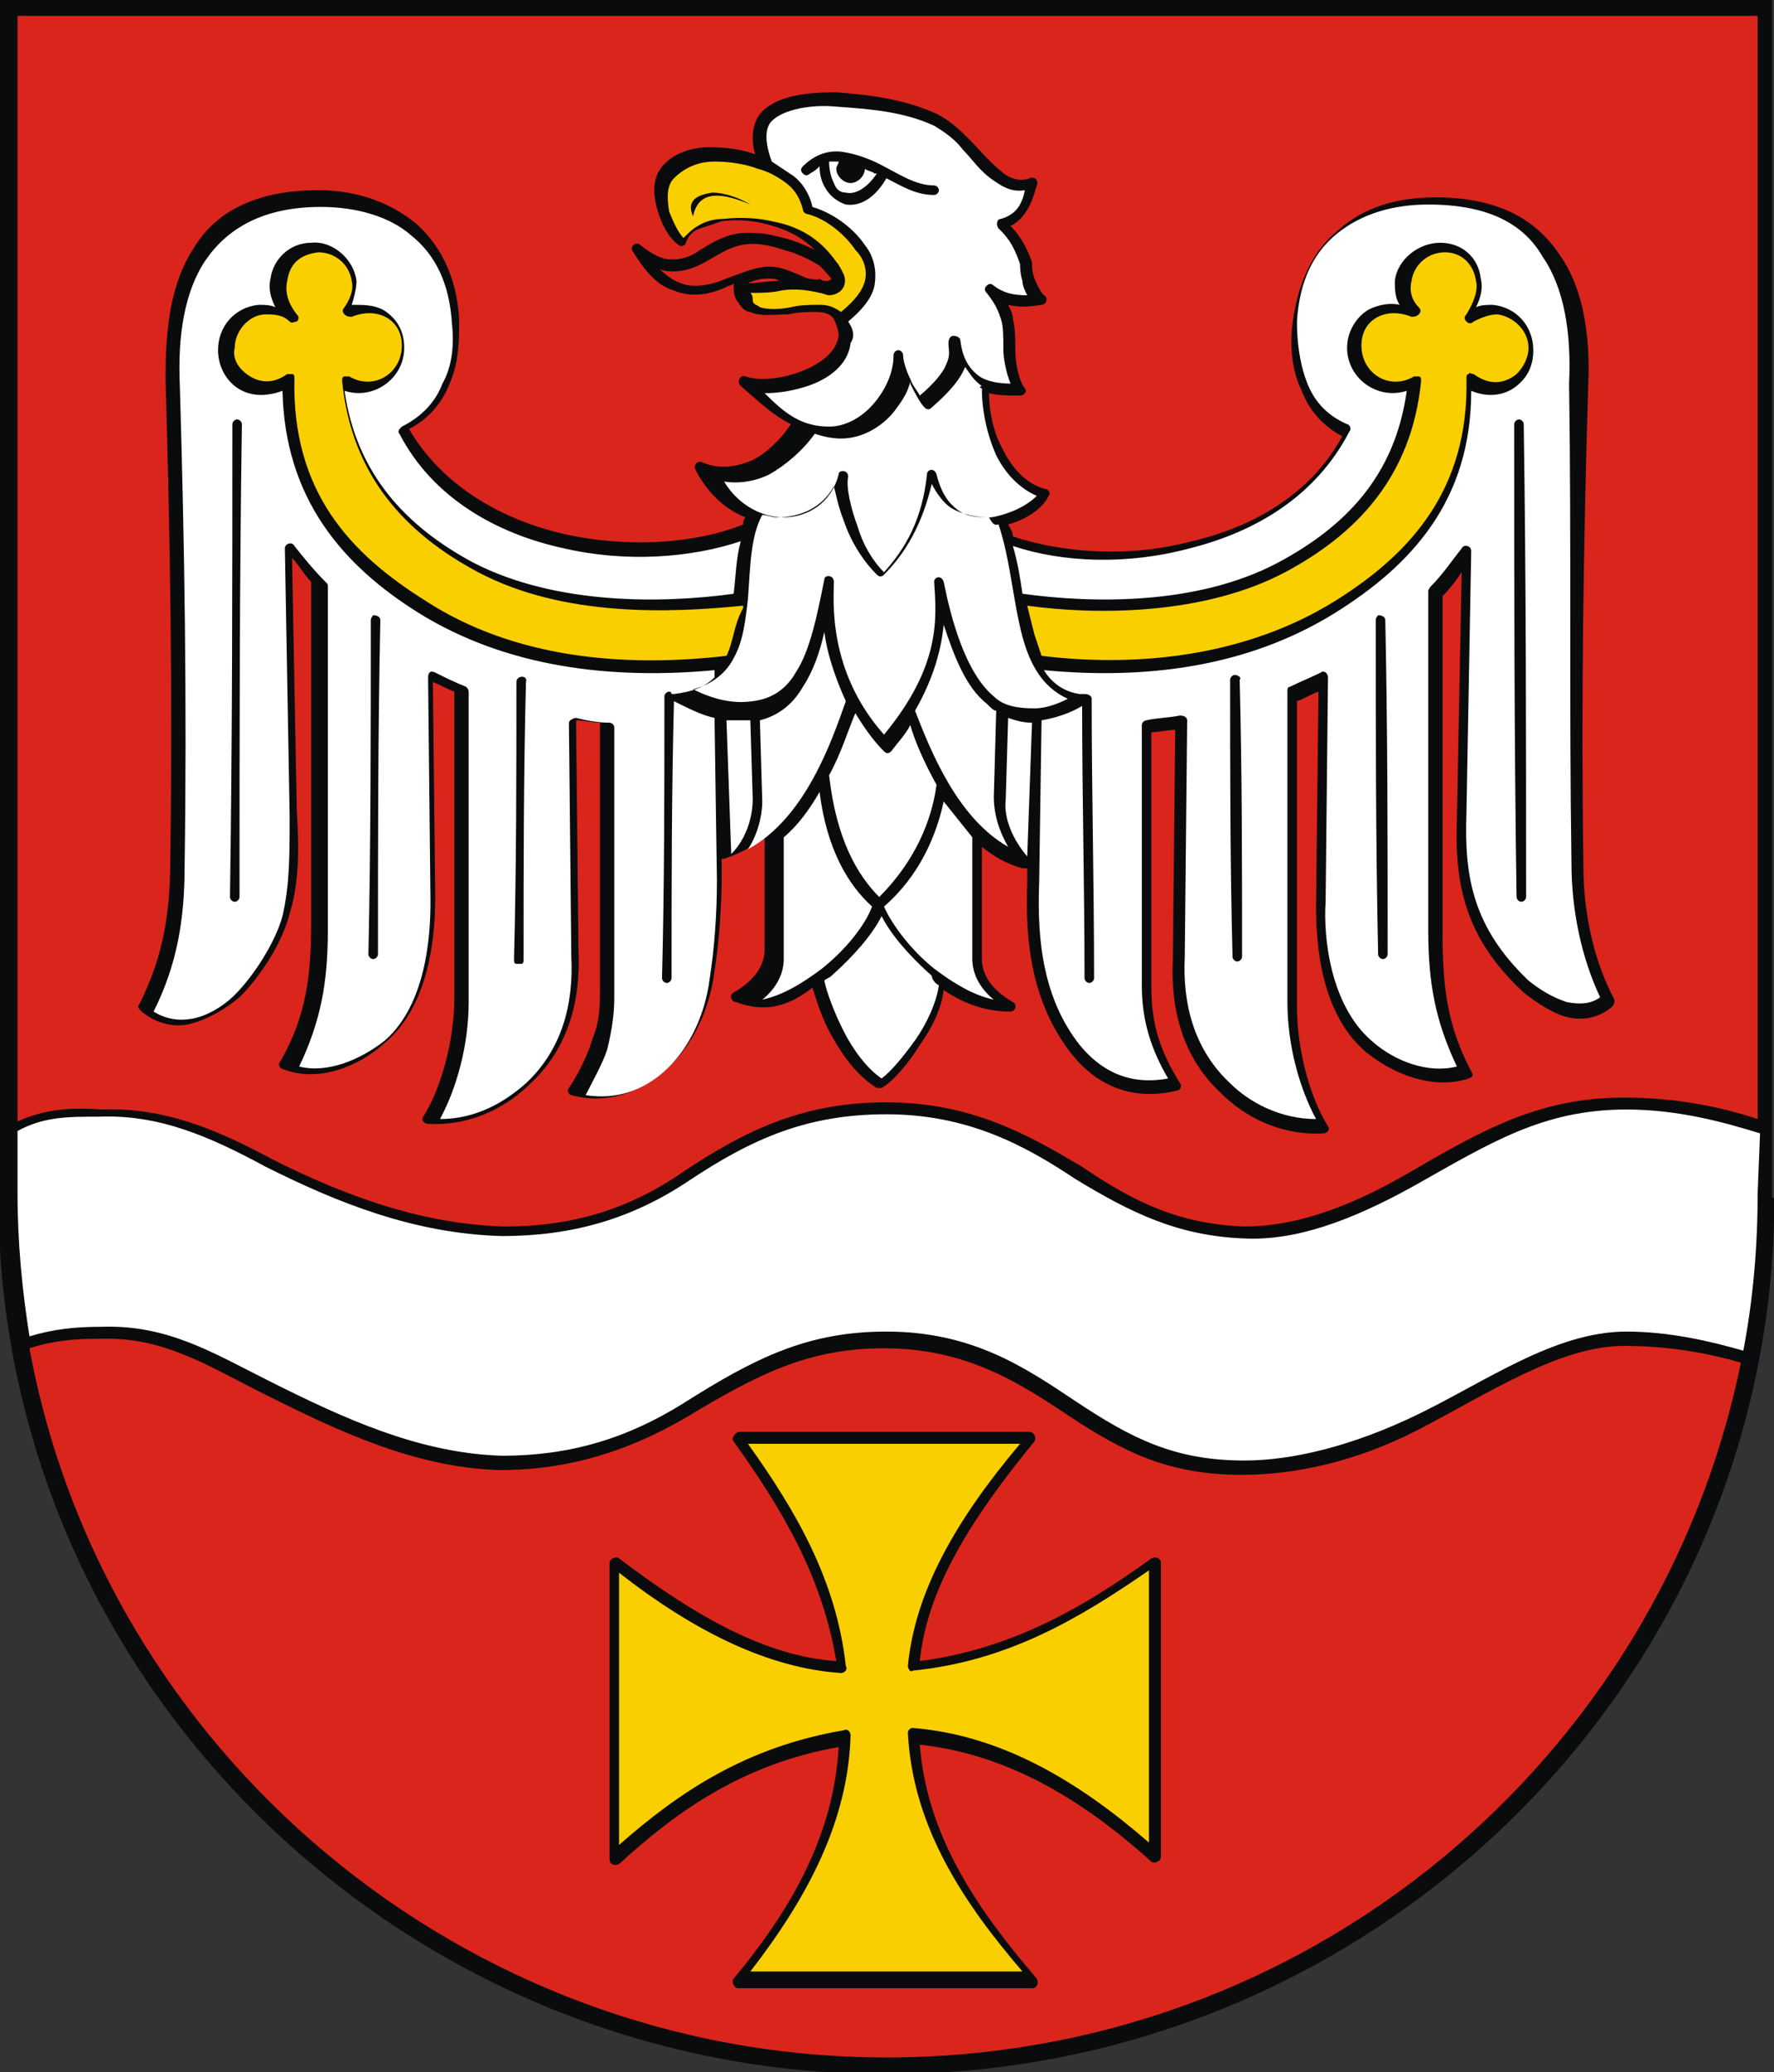
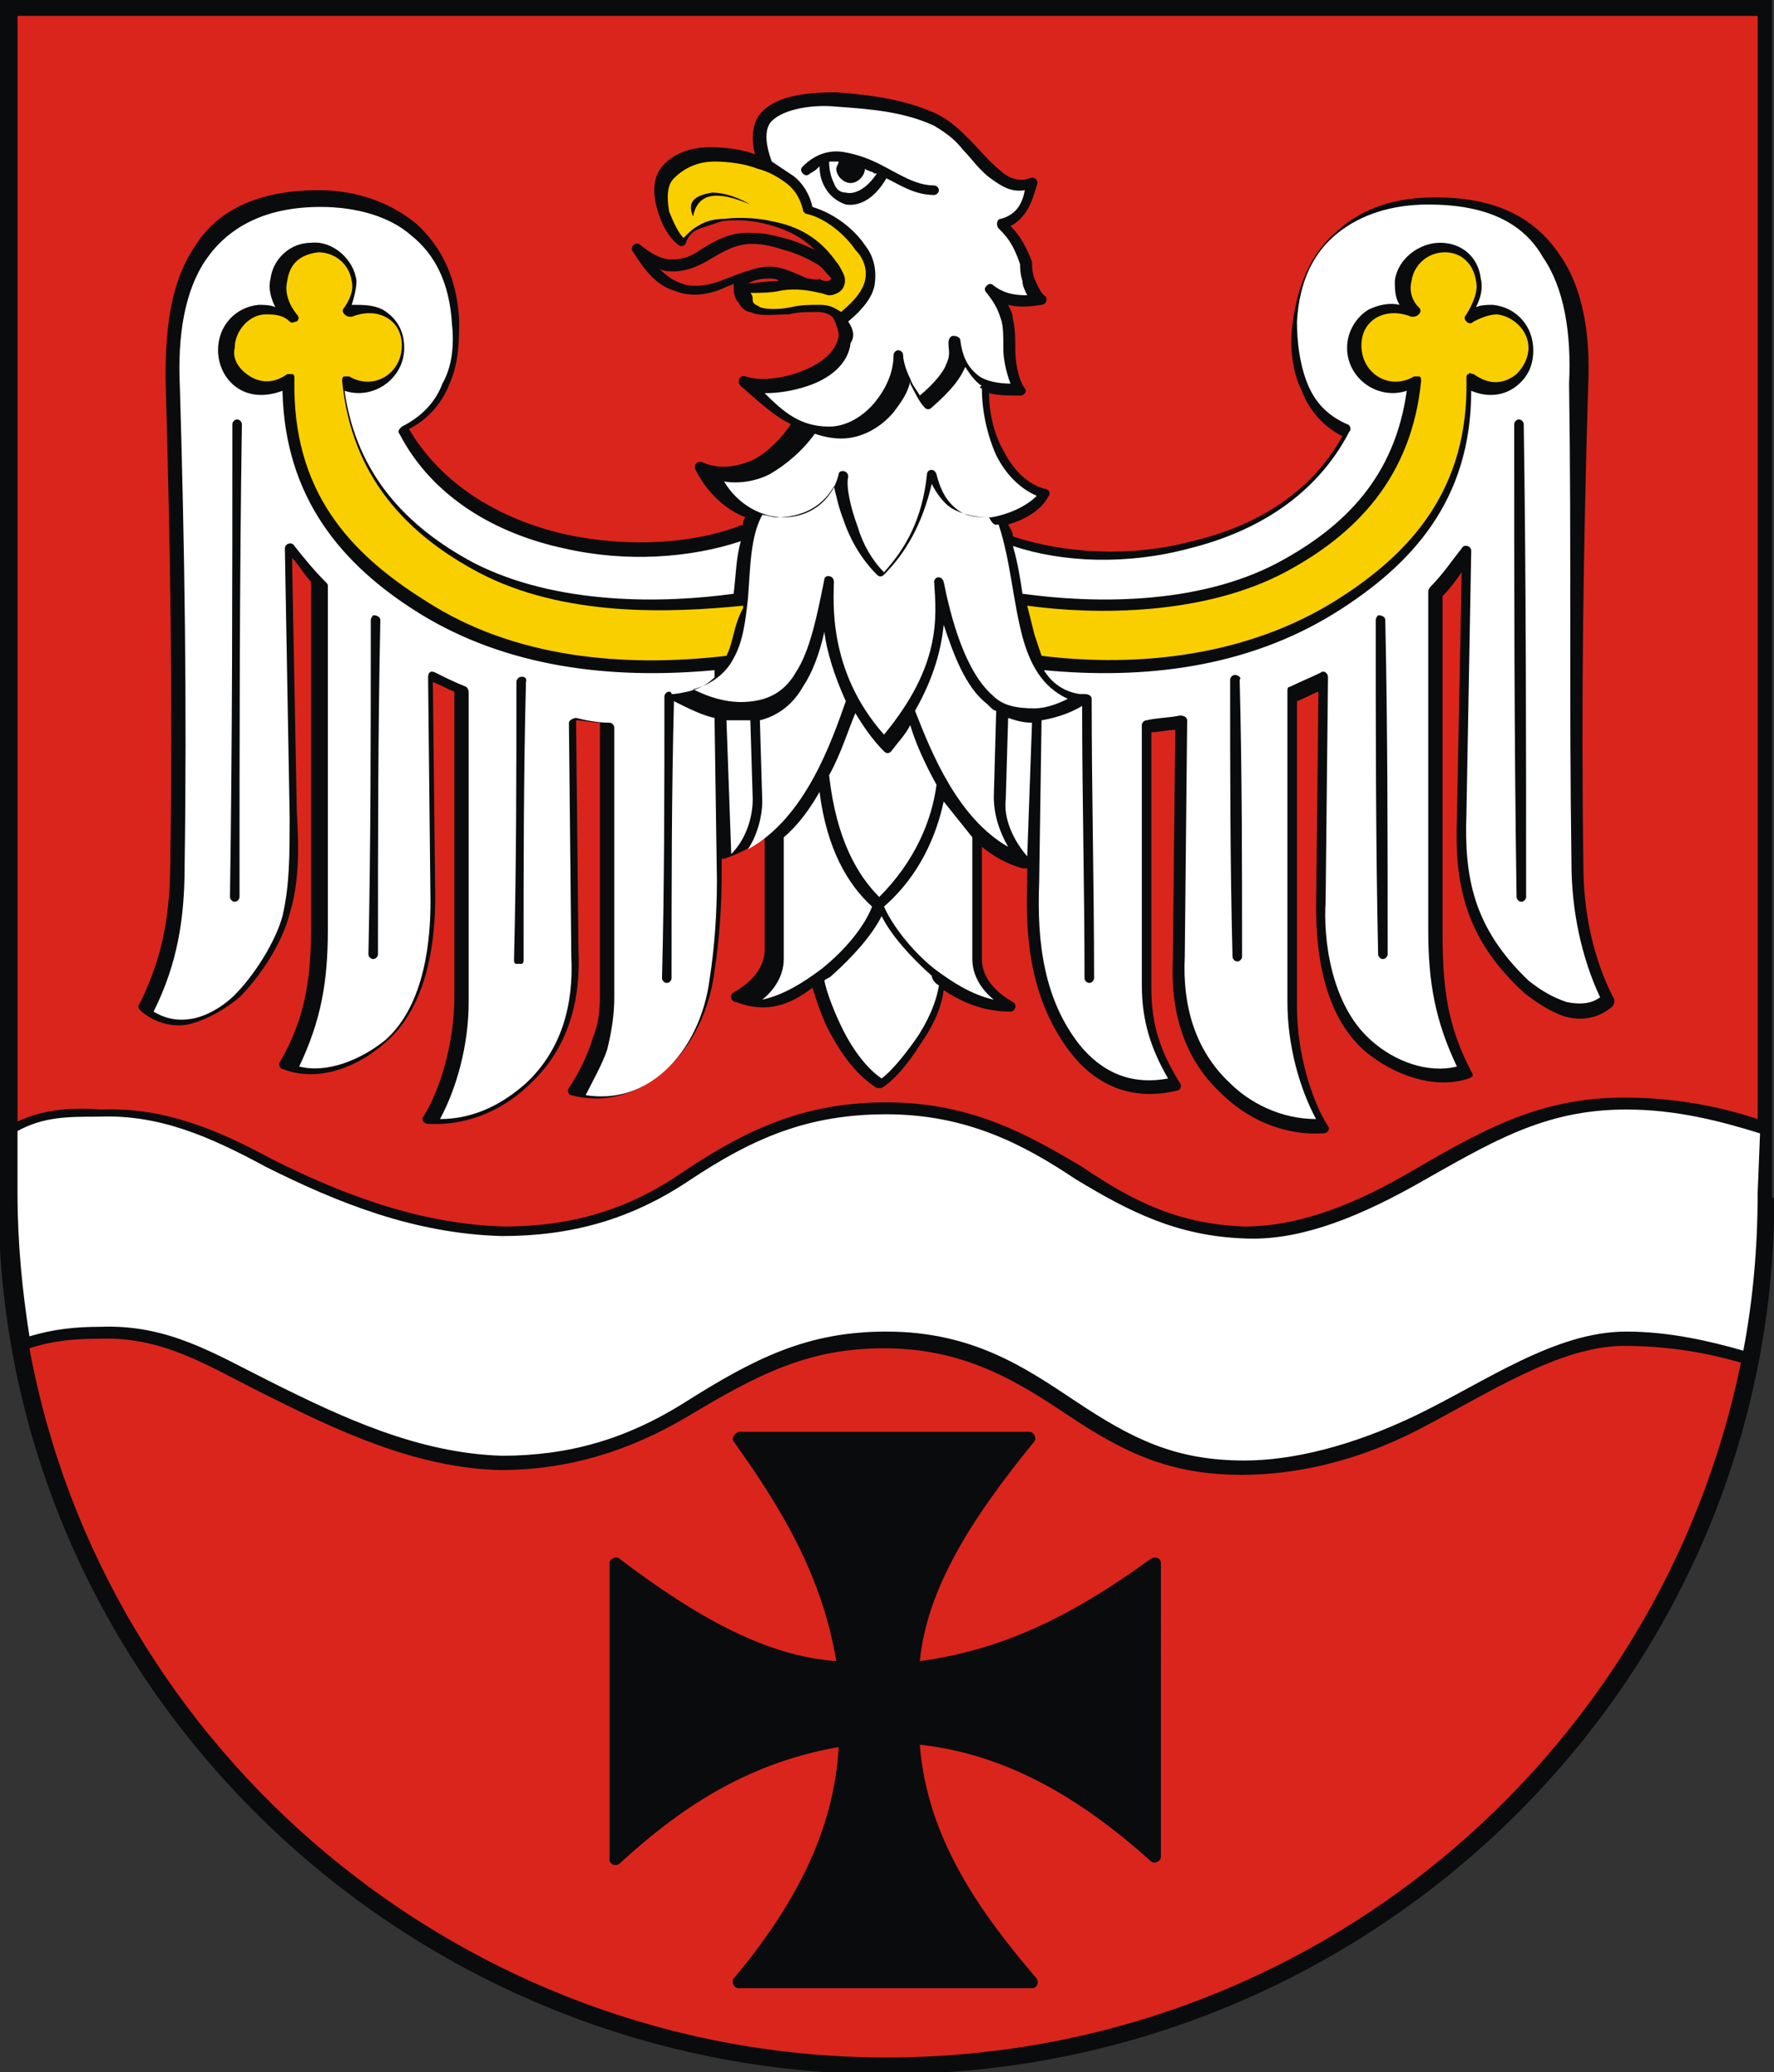
<svg xmlns="http://www.w3.org/2000/svg" xmlns:ns1="http://www.inkscape.org/namespaces/inkscape" version="1.1" id="svg2" ns1:output_extension="org.inkscape.output.svg.inkscape" ns1:version="0.45.1" x="0px" y="0px" viewBox="0 0 90 105.1" style="enable-background:new 0 0 90 105.1;" xml:space="preserve">
  <rect x="0" y="0" width="90" height="105.1" fill="#333333" stroke="none" />
  <style type="text/css">
	.st0{fill-rule:evenodd;clip-rule:evenodd;fill:#0A0B0C;}
	.st1{fill-rule:evenodd;clip-rule:evenodd;fill:#DA251D;}
	.st2{fill-rule:evenodd;clip-rule:evenodd;fill:#FACF00;}
	.st3{fill-rule:evenodd;clip-rule:evenodd;fill:#FFFFFF;}
</style>
  <g id="Warstwa_x0020_1" transform="matrix(1.211,0,0,1.211,-22.12,-31.285)">
    <g id="_74321912">
      <path id="path10" class="st0" d="M92.6,76c0,20.2-16.7,36.7-37.2,36.7c-20.3,0-37.2-16.4-37.2-36.7V25.8h74.3V76L92.6,76L92.6,76z    " />
      <path id="path12" class="st1" d="M91.2,82.9C87.8,99.5,73.1,112,55.4,112c-17.7,0-32.8-12.8-35.9-29.7c0.9-0.3,1.8-0.4,2.9-0.4    c2.7-0.1,4.5,1.1,6.9,2.3c3,1.5,6.3,3.1,9.9,3.2c2.9,0,5.4-0.8,7.8-2.2c3-1.8,5.1-2.9,8.3-2.9c3.4,0,5.6,1.4,7.7,2.8    c2.4,1.6,4.3,2.5,7.3,2.5c2.1,0,4.7-0.5,7.4-1.9c2.9-1.5,5.9-3.5,8.6-3.5C88.2,82.2,89.8,82.5,91.2,82.9L91.2,82.9z M19,72.8V26.5    h72.9v46.2c-1.5-0.5-3.4-0.9-5.6-0.9c-3.6,0-6,1.4-9.1,3.2c-2.6,1.5-4.8,2.2-6.8,2.2c-2.7-0.1-4.6-1-6.8-2.5    C61.4,73.4,59,72,55.4,72c-3.4,0-5.8,1.1-8.5,2.9c-2.3,1.6-4.7,2.3-7.5,2.3c-3.5-0.1-6.7-1.3-9.7-2.8c-2.4-1.3-4.6-2.2-7.2-2.1    C21.2,72.2,20.1,72.3,19,72.8L19,72.8z" />
      <path id="path14" class="st0" d="M49,86.2c2,2.8,3.7,5.6,4.3,9.2c-2.9-0.2-5.8-1.8-9.1-4.3c-0.1-0.1-0.4,0-0.4,0.2v12.4    c0,0.2,0.2,0.3,0.4,0.2c2.4-2.2,5.2-4.2,9.2-4.9c-0.2,3.6-1.9,6.7-4.4,9.7c-0.1,0.1,0,0.4,0.2,0.4h12.3c0.2,0,0.3-0.2,0.2-0.4    c-2.4-2.8-4.6-5.9-4.9-9.8c3.6,0.4,6.7,2.2,9.7,4.9c0.1,0.1,0.4,0,0.4-0.2V91.3c0-0.2-0.2-0.3-0.4-0.2c-2.9,2.1-5.9,3.8-9.7,4.3    c0.3-3,2.1-5.9,4.8-9.2c0.1-0.1,0-0.4-0.2-0.4H49.2C49,85.9,48.9,86.1,49,86.2L49,86.2z" />
-       <path id="path14_0" class="st2" d="M49.6,86.3H61c-2.7,3.2-4.4,6.2-4.7,9.3c0,0.1,0.1,0.3,0.2,0.2c4-0.4,7-2.2,9.9-4.2v11.4    c-3-2.6-6.2-4.5-9.9-4.8c-0.1,0-0.2,0.1-0.2,0.2c0.2,4,2.4,7.2,4.8,10H49.7c2.4-3.1,4.1-6.3,4.2-9.9c0-0.1-0.1-0.3-0.3-0.2    c-4.1,0.7-6.9,2.6-9.4,4.8V91.7c3.2,2.5,6.3,4,9.3,4.2c0.1,0,0.3-0.1,0.2-0.3C53.3,92,51.6,89.1,49.6,86.3L49.6,86.3z" />
      <path id="path40" class="st0" d="M52.3,67.2c0.2,0.6,0.4,1.3,0.8,2c0.5,0.9,1.1,1.7,1.9,2.2c0.1,0,0.2,0,0.2,0    c0.5-0.3,1.1-1,1.6-1.8c0.5-0.7,0.9-1.5,1-2.3c0.9,0.6,1.8,0.9,2.8,0.9c0.2,0,0.3-0.3,0.1-0.4c-0.7-0.4-1.3-1-1.3-1.8l0-4.7    c0.5,0.4,1,0.7,1.7,0.9c0.1,0,0.1,0,0.2,0l0,0.6c-0.1,2.5,0.2,5,1.8,7.1c1,1.3,2.5,2.1,4.5,1.6c0.1,0,0.2-0.2,0.1-0.3    c-0.8-1.3-1.2-2.4-1.2-4l0-10.7c0.3,0,0.7-0.1,1-0.1l-0.1,9.6c-0.1,2.1,0.4,4.1,2,5.6c1,1,2.5,1.8,4.3,1.7c0.2,0,0.3-0.2,0.2-0.3    c-0.7-1.1-1.3-3.1-1.3-5l0-12.8c0.3-0.1,0.6-0.3,0.9-0.4l-0.1,9c0,1.6,0.2,4.5,2.1,6.1c1.1,0.9,2.8,1.6,4.3,1.1    c0.2-0.1,0.2-0.1,0.1-0.3c-1-1.9-1.2-3.5-1.2-5.8l0-14.1c0.3-0.3,0.6-0.7,0.8-1l-0.2,10.3c-0.1,2.7,0.3,5,2.8,7.3    c0.5,0.4,1.1,0.8,1.7,1c0.7,0.2,1.4,0.1,2-0.4c0.1-0.1,0.1-0.2,0.1-0.3c-0.9-1.7-1.3-3.7-1.3-5.6c0,0,0,0,0,0    c-0.1-6.8,0-13.4,0.2-20.1c0.1-2.1-0.2-4.1-1.2-5.5c-1-1.5-2.6-2.4-5.2-2.4c-1.6,0-3,0.4-4.1,1.4c-1.1,0.9-1.7,2.3-1.9,4    c-0.1,0.9,0,1.9,0.4,2.7c0.3,0.8,0.9,1.5,1.7,1.9c-1.3,2.4-3.7,3.8-6.3,4.4c-2.6,0.7-5.4,0.5-7.5-0.2c0-0.2-0.1-0.3-0.2-0.5    c0.7-0.2,1.4-0.6,1.7-1.2c0.1-0.1,0-0.3-0.2-0.3c-0.7-0.2-1.3-0.8-1.7-1.6c-0.4-0.7-0.6-1.6-0.6-2.4c0.4,0.1,0.8,0.1,1.3,0.1    c0.2,0,0.3-0.2,0.2-0.3c-0.3-0.4-0.4-1.2-0.4-1.6c0-0.5,0-0.9-0.1-1.3c0-0.2-0.1-0.4-0.2-0.6c0.4,0.1,0.8,0.1,1.4,0    c0.2,0,0.3-0.3,0.1-0.4c-0.2-0.2-0.3-0.5-0.4-0.7c-0.1-0.3-0.1-0.5-0.1-0.7c-0.3-0.8-0.6-1.2-0.9-1.5c0.8-0.4,1-1.4,1.1-1.7    c0.1-0.2-0.1-0.4-0.3-0.3c-0.5,0.2-1-0.1-1.2-0.3c-0.5-0.4-0.9-0.9-1.3-1.3c-0.4-0.4-0.8-0.8-1.4-1.1c-1.3-0.6-2.8-0.8-4.2-0.9    c-1.1,0-2.4,0.1-3.1,0.8c-0.4,0.4-0.5,1.1-0.3,1.8c-0.5-0.2-1.2-0.3-1.9-0.3c-0.7,0-1.4,0.2-1.9,0.7c-0.5,0.5-0.5,1.2-0.3,1.9    c0.2,0.7,0.5,1.2,0.9,1.5c0.1,0.1,0.3,0,0.3-0.1c0.1-0.3,0.3-0.5,0.6-0.6c0.3-0.1,0.6-0.2,0.9-0.3c0.7-0.1,1.4,0,1.8,0.1    c0.8,0.2,1.5,0.5,2.1,1.1c-0.4-0.2-0.9-0.4-1.3-0.5c-0.4-0.1-0.8-0.2-1.1-0.2c-1-0.1-1.6,0.2-2.4,0.7c-0.4,0.3-0.8,0.4-1.2,0.4    c-0.4,0-0.8-0.2-1.3-0.6c-0.2-0.2-0.5,0.1-0.3,0.3c0.5,0.8,1,1.4,1.7,1.6c0.7,0.3,1.5,0.2,2.3-0.2c0.1,0,0.2-0.1,0.2-0.1    c0,0,0,0,0,0c0,0.3,0,0.6,0.2,0.8c0.1,0.2,0.3,0.4,0.5,0.4c0.4,0.2,1,0.1,1.6,0.1c0.4-0.1,0.8-0.1,1.2-0.1c0.3,0,0.6,0.1,0.7,0.3    c0,0,0,0,0,0c0.1,0.2,0.2,0.5,0.2,0.7c-0.1,0.7-0.8,1.2-1.6,1.5c-0.8,0.3-1.7,0.4-2.3,0.2c-0.2-0.1-0.4,0.2-0.2,0.4    c0.7,0.6,1.3,1.2,2.1,1.6c-0.4,0.6-1,1.2-1.6,1.5c-0.7,0.3-1.4,0.4-2.1,0.1c-0.2-0.1-0.4,0.1-0.3,0.3c0.5,1,1.3,1.7,2.1,2    c-0.1,0.1-0.1,0.2-0.1,0.3c-2,0.8-4.8,1-7.5,0.4c-2.6-0.6-5.1-2-6.5-4.4c0.8-0.4,1.4-1.1,1.7-1.9c0.4-0.9,0.4-1.8,0.4-2.7    c-0.1-1.8-0.8-3.1-1.8-4c-1.1-0.9-2.5-1.4-4.1-1.4c-2.6,0-4.3,0.9-5.2,2.4c-1,1.5-1.2,3.4-1.2,5.5c0.2,6.8,0.3,13.4,0.2,20.1    c0,0,0,0,0,0c0,2.3-0.3,4.1-1.3,6.1c-0.1,0.1,0,0.2,0.1,0.3c0.6,0.5,1.4,0.7,2.1,0.5c0.7-0.2,1.4-0.6,2-1.1    c0.9-0.9,1.8-2.3,2.1-3.5c0.4-1.3,0.4-2.7,0.3-4.3l-0.2-10.6c0.3,0.3,0.5,0.7,0.8,1l0,14.3c0,2.2-0.2,3.9-1.3,5.8    c-0.1,0.1,0,0.3,0.1,0.3c1.5,0.6,3.2-0.1,4.3-1.1c1.9-1.6,2.1-4.6,2.1-6.1l-0.1-9c0.3,0.1,0.6,0.3,0.9,0.4l0,12.8    c0,1.9-0.6,3.9-1.3,5c-0.1,0.1,0,0.3,0.2,0.3c1.8,0.1,3.3-0.7,4.3-1.7c1.6-1.5,2.1-3.5,2-5.6l-0.1-9.6c0.3,0,0.7,0.1,1,0.1l0,11.1    c0,0.7,0,1.4-0.3,2.1c-0.2,0.7-0.6,1.5-1,2.1c-0.1,0.1,0,0.3,0.1,0.3c1.5,0.4,2.9-0.1,4-1.1c1.1-1,1.8-2.5,2-4.1    c0.2-1.3,0.3-2.7,0.3-4.1l0-0.6c0,0,0.1,0,0.1,0c0.6-0.2,1.2-0.5,1.7-0.9l0,4.7c0,0.8-0.6,1.4-1.3,1.8c-0.2,0.1-0.1,0.4,0.1,0.4    C50.4,68.3,51.4,67.9,52.3,67.2L52.3,67.2z" />
      <path id="path40_1" class="st3" d="M59.4,42.1c0,0.9,0.2,1.9,0.6,2.8c0.4,0.8,1,1.4,1.7,1.7c-0.5,0.5-1.3,0.8-1.9,0.9    c-0.5,0-1,0-1.4-0.3c-0.4-0.3-0.7-0.7-0.9-1.5c-0.1-0.3-0.4-0.2-0.4,0c-0.2,1.9-0.9,3.1-1.8,4.1c-0.5-0.5-0.9-1.2-1.1-1.9    c-0.3-0.8-0.5-1.7-0.4-2.1c0-0.3-0.4-0.3-0.4-0.1c-0.3,1.2-1.3,1.8-2.3,1.8c-0.9,0-1.9-0.5-2.5-1.5c0.6,0.1,1.3,0,1.9-0.3    c0.7-0.4,1.4-1,1.9-1.7c0.3,0.1,0.7,0.2,1.1,0.2c0.9,0,1.7-0.5,2.2-1.1c0.3-0.4,0.6-0.8,0.7-1.3c0,0.1,0,0.1,0,0.1    c0.2,0.4,0.4,0.8,0.6,1c0.1,0.1,0.2,0.1,0.3,0c0.8-0.7,1.2-1.2,1.4-1.7c0,0,0,0,0,0c0.2,0.3,0.4,0.6,0.7,0.8    C59.3,42,59.3,42.1,59.4,42.1L59.4,42.1z M46.3,54.8c-0.1,0-0.2,0.1-0.2,0.2c0,3.9,0,7.9-0.1,11.8c0,0.1,0.1,0.2,0.2,0.2    c0.1,0,0.2-0.1,0.2-0.2c0-3.9,0-7.7,0.1-11.6c0.6,0.3,1.2,0.6,1.7,0.7l0.1,6.8c0,1.4-0.1,2.8-0.3,4.1c-0.2,1.6-0.9,3-1.9,3.9    c-0.9,0.8-2,1.2-3.3,1c0.3-0.6,0.7-1.3,0.9-1.9c0.2-0.8,0.3-1.5,0.3-2.2l0-11.3c0-0.1-0.1-0.2-0.2-0.2c-0.5,0-1-0.1-1.4-0.2    c-0.1,0-0.3,0.1-0.3,0.2l0.1,9.8c0,0,0,0,0,0c0.1,2-0.4,3.9-1.9,5.3c-0.9,0.8-2.1,1.5-3.6,1.5c0.7-1.3,1.2-3.1,1.2-4.9l0-13    c0-0.1-0.1-0.2-0.1-0.2c-0.5-0.2-0.9-0.4-1.3-0.6c-0.2-0.1-0.3,0-0.3,0.2l0.1,9.4c0,1.5-0.2,4.3-1.9,5.8c-1,0.8-2.4,1.4-3.6,1.1    c0.9-1.9,1.2-3.5,1.2-5.7l0-14.4c0-0.1,0-0.1-0.1-0.2c-0.5-0.5-0.9-1-1.3-1.5c-0.1-0.2-0.4-0.1-0.4,0.1l0.2,11.2    c0,1.7,0,2.9-0.3,4.2c-0.3,1.1-1.2,2.5-2,3.3c-0.5,0.5-1.2,0.9-1.8,1c-0.6,0.1-1.1,0-1.6-0.3c1-2,1.3-3.9,1.3-6.1    c0.1-6.8,0-13.4-0.2-20.1c-0.1-2.1,0.2-4,1.1-5.3c0.9-1.3,2.4-2.2,4.8-2.2c1.5,0,2.9,0.4,3.8,1.2c1,0.8,1.6,2,1.7,3.7    c0.1,0.9,0,1.8-0.4,2.5c-0.3,0.8-0.9,1.4-1.7,1.8c-0.1,0.1-0.2,0.2-0.1,0.3c1.4,2.7,4.1,4.2,6.9,4.8c2.6,0.6,5.3,0.4,7.4-0.3    c-0.2,0.7-0.2,1.4-0.3,2.2c-2.9,0.4-7.4,0.5-10.9-1.3c-2.8-1.5-4.9-3.7-5.4-7.2c1.2,0.4,2.5-0.5,2.5-1.8c0-0.8-0.4-1.3-0.9-1.6    c-0.4-0.2-0.8-0.2-1.3-0.2c0.1-0.3,0.2-0.7,0.2-1c-0.1-0.9-1-1.7-1.9-1.6c-0.9,0-1.6,0.7-1.7,1.5c-0.1,0.4,0,0.8,0.2,1.2    c-0.2-0.1-0.5-0.1-0.7-0.1c-1,0.1-1.7,0.9-1.7,1.9c0,0.5,0.2,1.1,0.7,1.5c0.5,0.4,1.2,0.5,2,0.2c0.1,4.5,2.5,7.3,5.7,9.3    c3.7,2.3,8.1,2.8,12.4,2.4l0,0.3c-0.4,0.4-0.9,0.6-1.7,0.7c0,0-0.1,0-0.1,0C46.4,54.8,46.3,54.8,46.3,54.8L46.3,54.8z M39.9,54.4    c0,3.9,0,7.7-0.1,11.6c0,0.1,0,0.2,0.1,0.2c0.1,0,0.2,0,0.2,0c0.1,0,0.1-0.1,0.1-0.2c0-3.9,0-7.7,0.1-11.6    C40.4,54.1,39.9,54.1,39.9,54.4L39.9,54.4z M33.8,51.8c0,4.7,0,9.3-0.1,14c0,0.1,0.1,0.2,0.2,0.2c0.1,0,0.2-0.1,0.2-0.2    c0-4.7,0-9.3,0.1-14c0-0.1-0.1-0.2-0.3-0.2C33.9,51.6,33.8,51.7,33.8,51.8z M28,43.6c0,6.6,0,13.2-0.1,19.8c0,0.1,0.1,0.2,0.2,0.2    s0.2-0.1,0.2-0.2c0-6.6,0-13.2,0.1-19.8c0-0.1-0.1-0.2-0.2-0.2C28.1,43.4,28,43.5,28,43.6L28,43.6z M57.6,67.1    c-0.1,0.7-0.5,1.6-1,2.3c-0.5,0.7-1,1.3-1.4,1.6c-0.6-0.4-1.2-1.2-1.6-2c-0.4-0.8-0.7-1.6-0.8-2.1c0.1-0.1,0.2-0.1,0.3-0.2    c0.9-0.8,1.7-1.7,2.1-2.5c0.4,0.8,1.2,1.7,2.1,2.5C57.3,66.8,57.4,67,57.6,67.1L57.6,67.1z M54.8,63.8c-0.3,0.8-1.1,1.8-2.1,2.6    c-0.8,0.6-1.6,1.1-2.5,1.3c0.5-0.4,0.9-1,0.9-1.7l0-5.1c0.6-0.5,1.1-1.2,1.5-1.9C52.9,61.4,53.8,62.9,54.8,63.8L54.8,63.8z     M59,60.9l0,5.1c0,0.7,0.4,1.3,0.9,1.7c-0.9-0.2-1.7-0.7-2.5-1.3c-1-0.8-1.8-1.9-2.1-2.6c1.5-1.3,2.2-3,2.5-4.4    C58.2,59.9,58.6,60.4,59,60.9L59,60.9z M57.5,58.7L57.5,58.7c-0.2,1.5-0.9,3.2-2.4,4.7c-0.9-0.9-1.8-2.4-2.1-5.1    c0.5-0.9,0.8-1.9,1.1-2.6c0.3,0.5,0.7,1.1,1.2,1.6c0.1,0.1,0.2,0.1,0.3,0c0.3-0.4,0.6-0.7,0.8-1.1C56.6,56.9,57,57.8,57.5,58.7    L57.5,58.7z M60,55.6l-0.1,3.6c0,0.7,0.2,1.4,0.6,2.1c-2.1-1.2-3.2-3.9-3.9-5.7c0.8-1.4,1.1-2.6,1.2-3.6c0.4,1.2,0.9,2.6,1.8,3.3    C59.8,55.5,59.9,55.6,60,55.6L60,55.6z M61.3,61.7c-0.6-0.7-1-1.6-0.9-2.4l0.1-3.4c0.3,0.1,0.6,0.2,1,0.2L61.3,61.7L61.3,61.7z     M53.7,55.2c-0.6,1.7-1.7,4.9-4.1,6.2c0.4-0.6,0.6-1.4,0.6-2l-0.1-3.4c0.8-0.2,1.4-0.7,1.8-1.4c0.4-0.6,0.7-1.4,0.9-2.3    C52.9,53.1,53.2,54.1,53.7,55.2L53.7,55.2z M49.7,56l0.1,3.3c0,0.8-0.3,1.7-0.9,2.3L48.7,56C49.1,56,49.4,56,49.7,56z M53.8,39.3    c0.6-0.5,1-1,1.1-1.5c0.1-0.6,0-1.2-0.4-1.7c-0.4-0.6-1.2-1.3-2.2-1.6c-0.1-0.5-0.4-1-0.8-1.3c-0.3-0.2-0.6-0.4-0.9-0.6    c-0.3-0.8-0.3-1.4,0-1.7c0.5-0.5,1.7-0.7,2.7-0.6c1.4,0.1,2.8,0.2,4.1,0.8c0.5,0.3,0.9,0.6,1.2,1c0.4,0.4,0.7,0.9,1.3,1.3    c0.3,0.2,0.7,0.5,1.3,0.4c-0.1,0.5-0.3,1-1,1.2c-0.2,0-0.2,0.3-0.1,0.4c0.3,0.3,0.6,0.6,0.9,1.5c0,0.1,0,0.4,0.1,0.7    c0,0.2,0.1,0.4,0.2,0.6c-0.6,0-1-0.1-1.4-0.4c-0.1-0.1-0.2-0.1-0.3,0c-0.1,0.1-0.1,0.2,0,0.3c0.4,0.5,0.5,0.8,0.6,1.1    c0.1,0.3,0.1,0.7,0.1,1.3c0,0.3,0.1,0.9,0.3,1.4c-0.5,0-1-0.1-1.3-0.3c-0.4-0.3-0.7-0.7-0.8-1.5c0-0.1-0.1-0.2-0.3-0.2    c-0.1,0-0.2,0.1-0.2,0.3c0,0.3,0.1,0.5-0.1,0.9c-0.1,0.3-0.5,0.8-1.1,1.3c-0.1-0.2-0.3-0.4-0.4-0.7c-0.2-0.4-0.3-0.8-0.3-1    c0,0,0,0,0,0c0-0.1-0.1-0.2-0.2-0.2c-0.1,0-0.2,0.1-0.2,0.2c0,0,0,0,0,0c0,0.7-0.3,1.4-0.8,2c-0.5,0.6-1.2,1-1.9,1    c-1.2,0-1.9-0.6-2.7-1.4c0.6,0,1.2-0.1,1.8-0.3c0.9-0.3,1.7-0.9,1.8-1.8C54.1,39.9,54,39.6,53.8,39.3L53.8,39.3z M61.9,56    c0.6-0.1,1.2-0.3,1.7-0.6c0,3.8,0.1,7.6,0.1,11.4c0,0.1,0.1,0.2,0.2,0.2c0.1,0,0.2-0.1,0.2-0.2c0-3.9-0.1-7.8-0.1-11.7    c0-0.1-0.1-0.2-0.3-0.2c0,0-0.1,0-0.1,0c0,0,0,0-0.1,0c-0.7-0.1-1.2-0.5-1.5-1c4.2,0.4,8.5-0.1,12.2-2.4c3.2-2,5.7-4.7,5.7-9.3    c0.7,0.3,1.4,0.2,1.9-0.2c0.5-0.4,0.7-0.9,0.7-1.5c0-1-0.7-1.8-1.7-1.9c-0.2,0-0.5,0-0.7,0.1c0.2-0.4,0.3-0.8,0.2-1.2    c-0.1-0.9-0.8-1.5-1.7-1.5c-0.9,0-1.8,0.7-1.9,1.6c0,0.3,0,0.7,0.2,1c-0.4-0.1-0.9,0-1.3,0.2c-0.5,0.3-0.9,0.9-0.9,1.6    c0,1.3,1.3,2.2,2.5,1.8c-0.5,3.6-2.6,5.7-5.4,7.2c-3.4,1.8-7.8,1.7-10.7,1.3c-0.1-0.7-0.2-1.3-0.4-2c2.1,0.7,4.8,0.8,7.4,0.1    c2.8-0.7,5.3-2.2,6.7-4.9c0.1-0.1,0-0.3-0.1-0.3c-0.9-0.4-1.4-1-1.7-1.8c-0.3-0.8-0.4-1.7-0.4-2.5c0.1-1.7,0.7-2.9,1.7-3.7    c1-0.8,2.3-1.2,3.8-1.2c2.5,0,4,0.8,4.8,2.2c0.9,1.3,1.2,3.2,1.1,5.3C84.1,48.6,84,55.3,84.1,62c0,1.9,0.4,3.9,1.2,5.6    c-0.4,0.3-0.9,0.3-1.4,0.2c-0.6-0.2-1.1-0.5-1.6-0.9c-2.3-2.2-2.7-4.3-2.6-7l0.2-11c0-0.2-0.3-0.3-0.4-0.1    c-0.4,0.5-0.8,1.1-1.3,1.6c0,0-0.1,0.1-0.1,0.2l0,14.2c0,2.2,0.3,3.8,1.2,5.7c-1.2,0.3-2.6-0.2-3.6-1.1c-1.7-1.5-2-4.3-1.9-5.8    l0.1-9.4c0-0.2-0.2-0.3-0.3-0.2c-0.4,0.2-0.9,0.4-1.3,0.6c-0.1,0-0.1,0.1-0.1,0.2l0,13c0,1.8,0.5,3.6,1.2,4.9    c-1.5,0-2.8-0.7-3.6-1.5c-1.5-1.4-2-3.3-1.9-5.3c0,0,0,0,0,0L68,56c0-0.1-0.1-0.2-0.3-0.2c-0.5,0.1-1,0.1-1.4,0.2    c-0.1,0-0.2,0.1-0.2,0.2l0,10.9c0,1.5,0.4,2.7,1.1,3.9c-1.6,0.3-2.8-0.3-3.7-1.4c-1.5-1.9-1.8-4.3-1.7-6.8c0,0,0,0,0,0L61.9,56    L61.9,56z M60.1,47.8c0.5,1.5,0.6,3.2,1,4.7c0.3,1.1,0.8,2.1,1.9,2.6c-0.4,0.2-0.9,0.4-1.4,0.4c-0.7,0-1.3-0.1-1.7-0.5    c-1.2-1-1.8-3.3-2.1-4.8c0,0,0,0,0,0c0,0,0,0,0,0c-0.1-0.3-0.4-0.2-0.4,0c0,0,0,0,0,0c0,0,0,0,0,0c0.1,1.5,0.3,3.5-2.1,6.4    c-2.4-2.7-2.1-5.7-2.1-6.4c0,0,0,0,0,0c0,0,0,0,0,0c0-0.3-0.4-0.3-0.4-0.1c0,0,0,0,0,0c0,0,0,0,0,0c-0.3,1.5-0.6,3-1.2,3.9    c-0.4,0.7-1,1.1-1.8,1.2c-0.7,0.1-1.5,0-2.5-0.5c0.8-0.2,1.4-0.7,1.7-1.3c0.4-0.7,0.5-1.6,0.6-2.5c0.1-1.3,0.1-2.6,0.6-3.5    c0.2,0,0.4,0.1,0.6,0.1c1,0,1.9-0.4,2.4-1.3c0.1,0.4,0.2,0.9,0.4,1.4c0.3,0.9,0.8,1.7,1.4,2.3c0.1,0.1,0.2,0.1,0.3,0    c0.9-0.9,1.6-2.1,2-3.8c0.2,0.4,0.5,0.8,0.8,1c0.5,0.3,1.1,0.4,1.6,0.4C59.9,47.9,60,47.8,60.1,47.8L60.1,47.8z M70,54.1    c-0.1,0-0.2,0.1-0.2,0.2c0,3.9,0,7.7,0.1,11.6c0,0.1,0.1,0.2,0.2,0.2c0.1,0,0.2-0.1,0.2-0.2c0-3.9,0-7.7-0.1-11.6    C70.3,54.2,70.1,54.1,70,54.1L70,54.1z M75.9,51.8c0,4.7,0,9.3,0.1,14c0,0.1,0.1,0.2,0.2,0.2c0.1,0,0.2-0.1,0.2-0.2    c0-4.7,0-9.3-0.1-14c0-0.1-0.1-0.2-0.3-0.2C76,51.6,75.9,51.7,75.9,51.8L75.9,51.8z M81.7,43.6c0,6.6,0,13.2,0.1,19.8    c0,0.1,0.1,0.2,0.2,0.2c0.1,0,0.2-0.1,0.2-0.2c0-6.6,0-13.2-0.1-19.8c0-0.1-0.1-0.2-0.2-0.2C81.8,43.4,81.7,43.5,81.7,43.6z" />
      <path id="path40_2" class="st2" d="M48.2,32.6c0.6,0,1.3,0.1,1.8,0.3c0.4,0.1,0.8,0.3,1.2,0.6c0.4,0.3,0.6,0.7,0.7,1.1    c0,0.1,0.1,0.2,0.2,0.2c0.8,0.2,1.6,0.9,2,1.5c0.4,0.4,0.5,0.9,0.4,1.3c-0.1,0.4-0.4,0.8-1,1.3c-0.3-0.2-0.5-0.3-0.9-0.3    c-0.4,0-0.8,0-1.2,0.1c-0.5,0.1-1,0.1-1.3,0c-0.1-0.1-0.3-0.1-0.3-0.3c0-0.1,0-0.2-0.1-0.3c0.4,0,0.9,0,1.3-0.1    c0.6-0.1,1.2,0,1.6,0.1c0.1,0,0.3,0.1,0.4,0.1c0.2,0,0.4-0.1,0.5-0.2c0.2-0.2,0.2-0.5,0.1-0.7c-0.1-0.2-0.2-0.4-0.3-0.5    c-0.7-1-1.6-1.5-2.7-1.7c-0.4-0.1-1.2-0.2-2-0.1c-0.4,0-0.8,0.1-1.1,0.3c-0.2,0.1-0.4,0.3-0.6,0.5c-0.2-0.2-0.4-0.6-0.6-1.1    c-0.1-0.6-0.1-1.1,0.2-1.4C47,32.8,47.6,32.6,48.2,32.6z M48.7,53.3c-4.3,0.5-8.9,0.1-12.6-2.3c-3.2-2-5.6-4.6-5.5-9.3    c0-0.1,0-0.2-0.1-0.2c-0.1,0-0.2,0-0.2,0c-0.7,0.5-1.3,0.3-1.7,0c-0.4-0.3-0.6-0.7-0.5-1.1c0-0.7,0.6-1.4,1.3-1.4    c0.3,0,0.7,0,1,0.3c0.1,0.1,0.2,0,0.3,0c0.1-0.1,0.1-0.2,0-0.3c-0.4-0.5-0.5-1-0.4-1.4c0.1-0.7,0.5-1.1,1.3-1.2    c0.7,0,1.3,0.5,1.4,1.2c0.1,0.4-0.1,0.8-0.3,1.1c-0.1,0.1-0.1,0.2,0,0.3c0.1,0.1,0.2,0.1,0.3,0.1c0.5-0.2,1-0.2,1.4,0    c0.4,0.2,0.7,0.6,0.7,1.2c0,1.2-1.2,1.9-2.2,1.3c-0.1,0-0.2,0-0.2,0c-0.1,0-0.1,0.1-0.1,0.2c0.4,4,2.7,6.4,5.7,8    c3.6,1.9,8.1,1.7,11.1,1.4c0,0,0,0,0,0.1C49,52,49,52.7,48.7,53.3z M61.9,53.3c-0.1-0.3-0.2-0.6-0.3-0.9c-0.1-0.4-0.2-0.8-0.3-1.2    c2.9,0.4,7.4,0.4,10.8-1.4c3-1.6,5.3-4,5.7-8c0-0.1,0-0.2-0.1-0.2c-0.1,0-0.2,0-0.2,0c-1,0.6-2.2-0.1-2.2-1.3c0-0.6,0.3-1,0.7-1.2    c0.4-0.2,0.9-0.2,1.4,0c0.1,0,0.2,0,0.3-0.1c0.1-0.1,0.1-0.2,0-0.3c-0.3-0.3-0.4-0.7-0.3-1.1c0.1-0.7,0.7-1.2,1.4-1.2    c0.7,0,1.2,0.5,1.3,1.2c0.1,0.4-0.1,0.9-0.4,1.4c-0.1,0.1-0.1,0.2,0,0.3c0.1,0.1,0.2,0.1,0.3,0c0.4-0.2,0.7-0.3,1-0.3    c0.7,0.1,1.3,0.7,1.3,1.4c0,0.4-0.2,0.8-0.5,1.1c-0.5,0.4-1.1,0.5-1.8,0c-0.1,0-0.2-0.1-0.2,0c-0.1,0-0.1,0.1-0.1,0.2    c0.1,4.6-2.3,7.3-5.5,9.3C70.5,53.3,66,53.8,61.9,53.3L61.9,53.3z" />
      <path id="path26" class="st0" d="M52.6,32.8c0,0.4,0.1,0.7,0.3,1c0.2,0.3,0.5,0.5,0.8,0.6c0.7,0.1,1.3-0.4,1.7-1.1    c0.6,0.3,1.2,0.7,2,0.7c0.1,0,0.2-0.1,0.2-0.2c0-0.1-0.1-0.2-0.2-0.2c-0.8,0-1.5-0.5-2.3-0.9c-0.4-0.2-0.9-0.4-1.5-0.5    c-0.6-0.1-1.2,0.1-1.7,0.6c-0.1,0.1-0.1,0.2,0,0.3c0.1,0.1,0.2,0.1,0.3,0C52.4,33,52.5,32.9,52.6,32.8z M47.3,34.9    c-0.3-0.7,0.2-0.9,0.8-1c0.5,0,1.1,0.2,1.6,0.5C48.3,33.8,47.5,33.9,47.3,34.9L47.3,34.9L47.3,34.9z" />
      <path id="path26_3" class="st3" d="M53.4,32.6c0,0.1-0.1,0.2-0.1,0.3c0,0.3,0.3,0.6,0.6,0.6c0.3,0,0.6-0.3,0.6-0.6    c0.1,0.1,0.3,0.1,0.4,0.2c0,0,0,0,0.1,0c-0.4,0.6-0.9,0.9-1.3,0.8c-0.2,0-0.4-0.1-0.5-0.4c-0.1-0.2-0.2-0.5-0.2-0.9    C53.2,32.6,53.3,32.6,53.4,32.6z" />
      <path id="path40_4" class="st1" d="M52.1,37.5C51.4,37.2,51,37,50.5,37c-0.5,0-1,0.2-1.8,0.5c-0.7,0.3-1.4,0.4-1.9,0.2    c-0.3-0.1-0.6-0.3-0.9-0.6c0.2,0.1,0.4,0.1,0.6,0.1c0.5,0,1-0.2,1.5-0.5c1-0.6,1.6-0.9,3.1-0.4c0.4,0.1,0.9,0.3,1.4,0.6    c0.2,0.1,0.4,0.4,0.6,0.6c0,0,0,0,0,0c-0.1,0.1-0.1,0.1-0.2,0.1c-0.1,0-0.2,0-0.3-0.1C52.5,37.6,52.3,37.5,52.1,37.5L52.1,37.5z     M49.6,37.7c0.4-0.2,0.7-0.2,0.9-0.2c0.1,0,0.3,0,0.4,0.1c0,0,0,0,0,0C50.4,37.6,49.9,37.7,49.6,37.7z" />
      <path id="path12_5" class="st3" d="M91.9,75.8c0,2.3-0.2,4.5-0.6,6.6c-1.4-0.4-3.1-0.8-4.9-0.8c-3,0-5.9,2.1-8.8,3.5    c-2.7,1.3-5.2,1.9-7.2,1.9c-2.9,0-4.7-0.9-7.1-2.5c-2.1-1.4-4.3-2.9-7.9-2.9c-3.3,0-5.5,1.1-8.5,3c-2.4,1.5-4.8,2.2-7.6,2.2    c-3.5-0.1-6.7-1.6-9.7-3.1c-2.4-1.2-4.3-2.4-7.1-2.3c-1.1,0-2,0.1-3,0.4c-0.3-1.9-0.5-3.9-0.5-6v-2.6c1.1-0.6,2.1-0.6,3.4-0.6    c2.5-0.1,4.6,0.8,7,2.1c3,1.5,6.2,2.8,9.9,2.9c2.9,0,5.4-0.7,7.8-2.3c2.7-1.8,5-2.8,8.3-2.8c3.4,0,5.8,1.3,7.9,2.7    c2.3,1.4,4.3,2.4,7.1,2.5c2.1,0.1,4.4-0.7,7.1-2.2c3.2-1.8,5.4-3.2,8.9-3.2c2.1,0,4,0.5,5.6,1L91.9,75.8L91.9,75.8L91.9,75.8z" />
    </g>
  </g>
</svg>